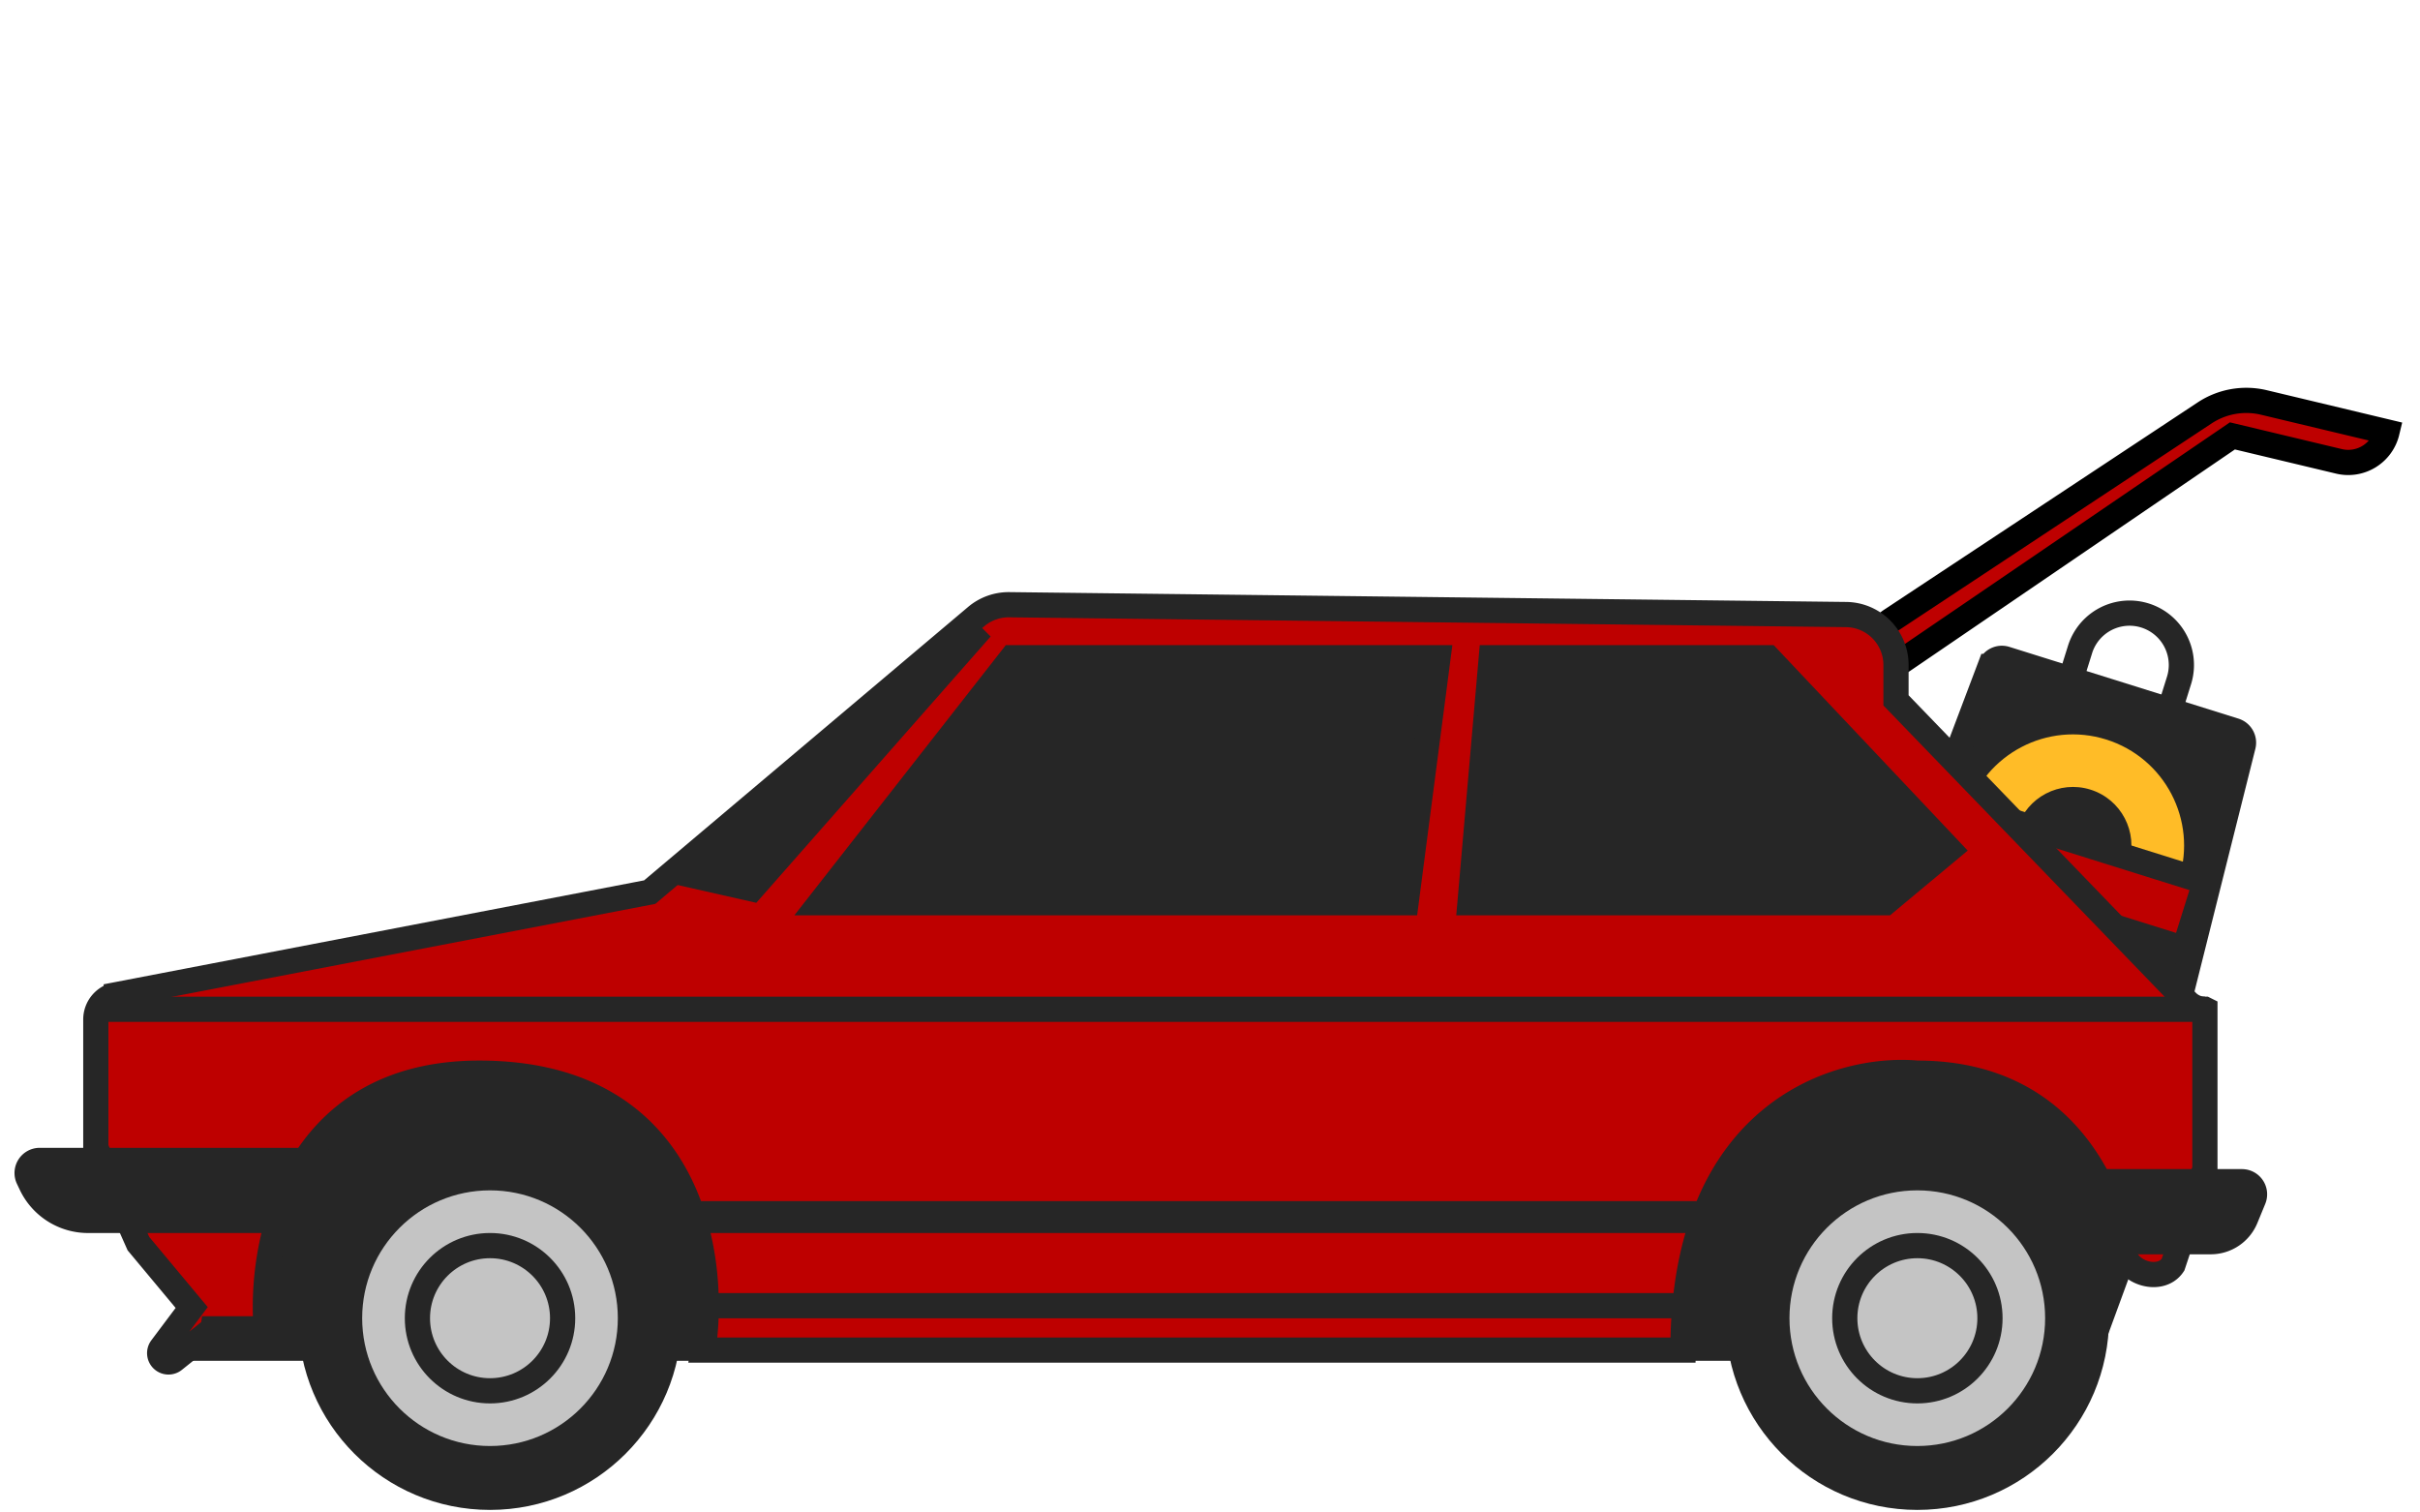
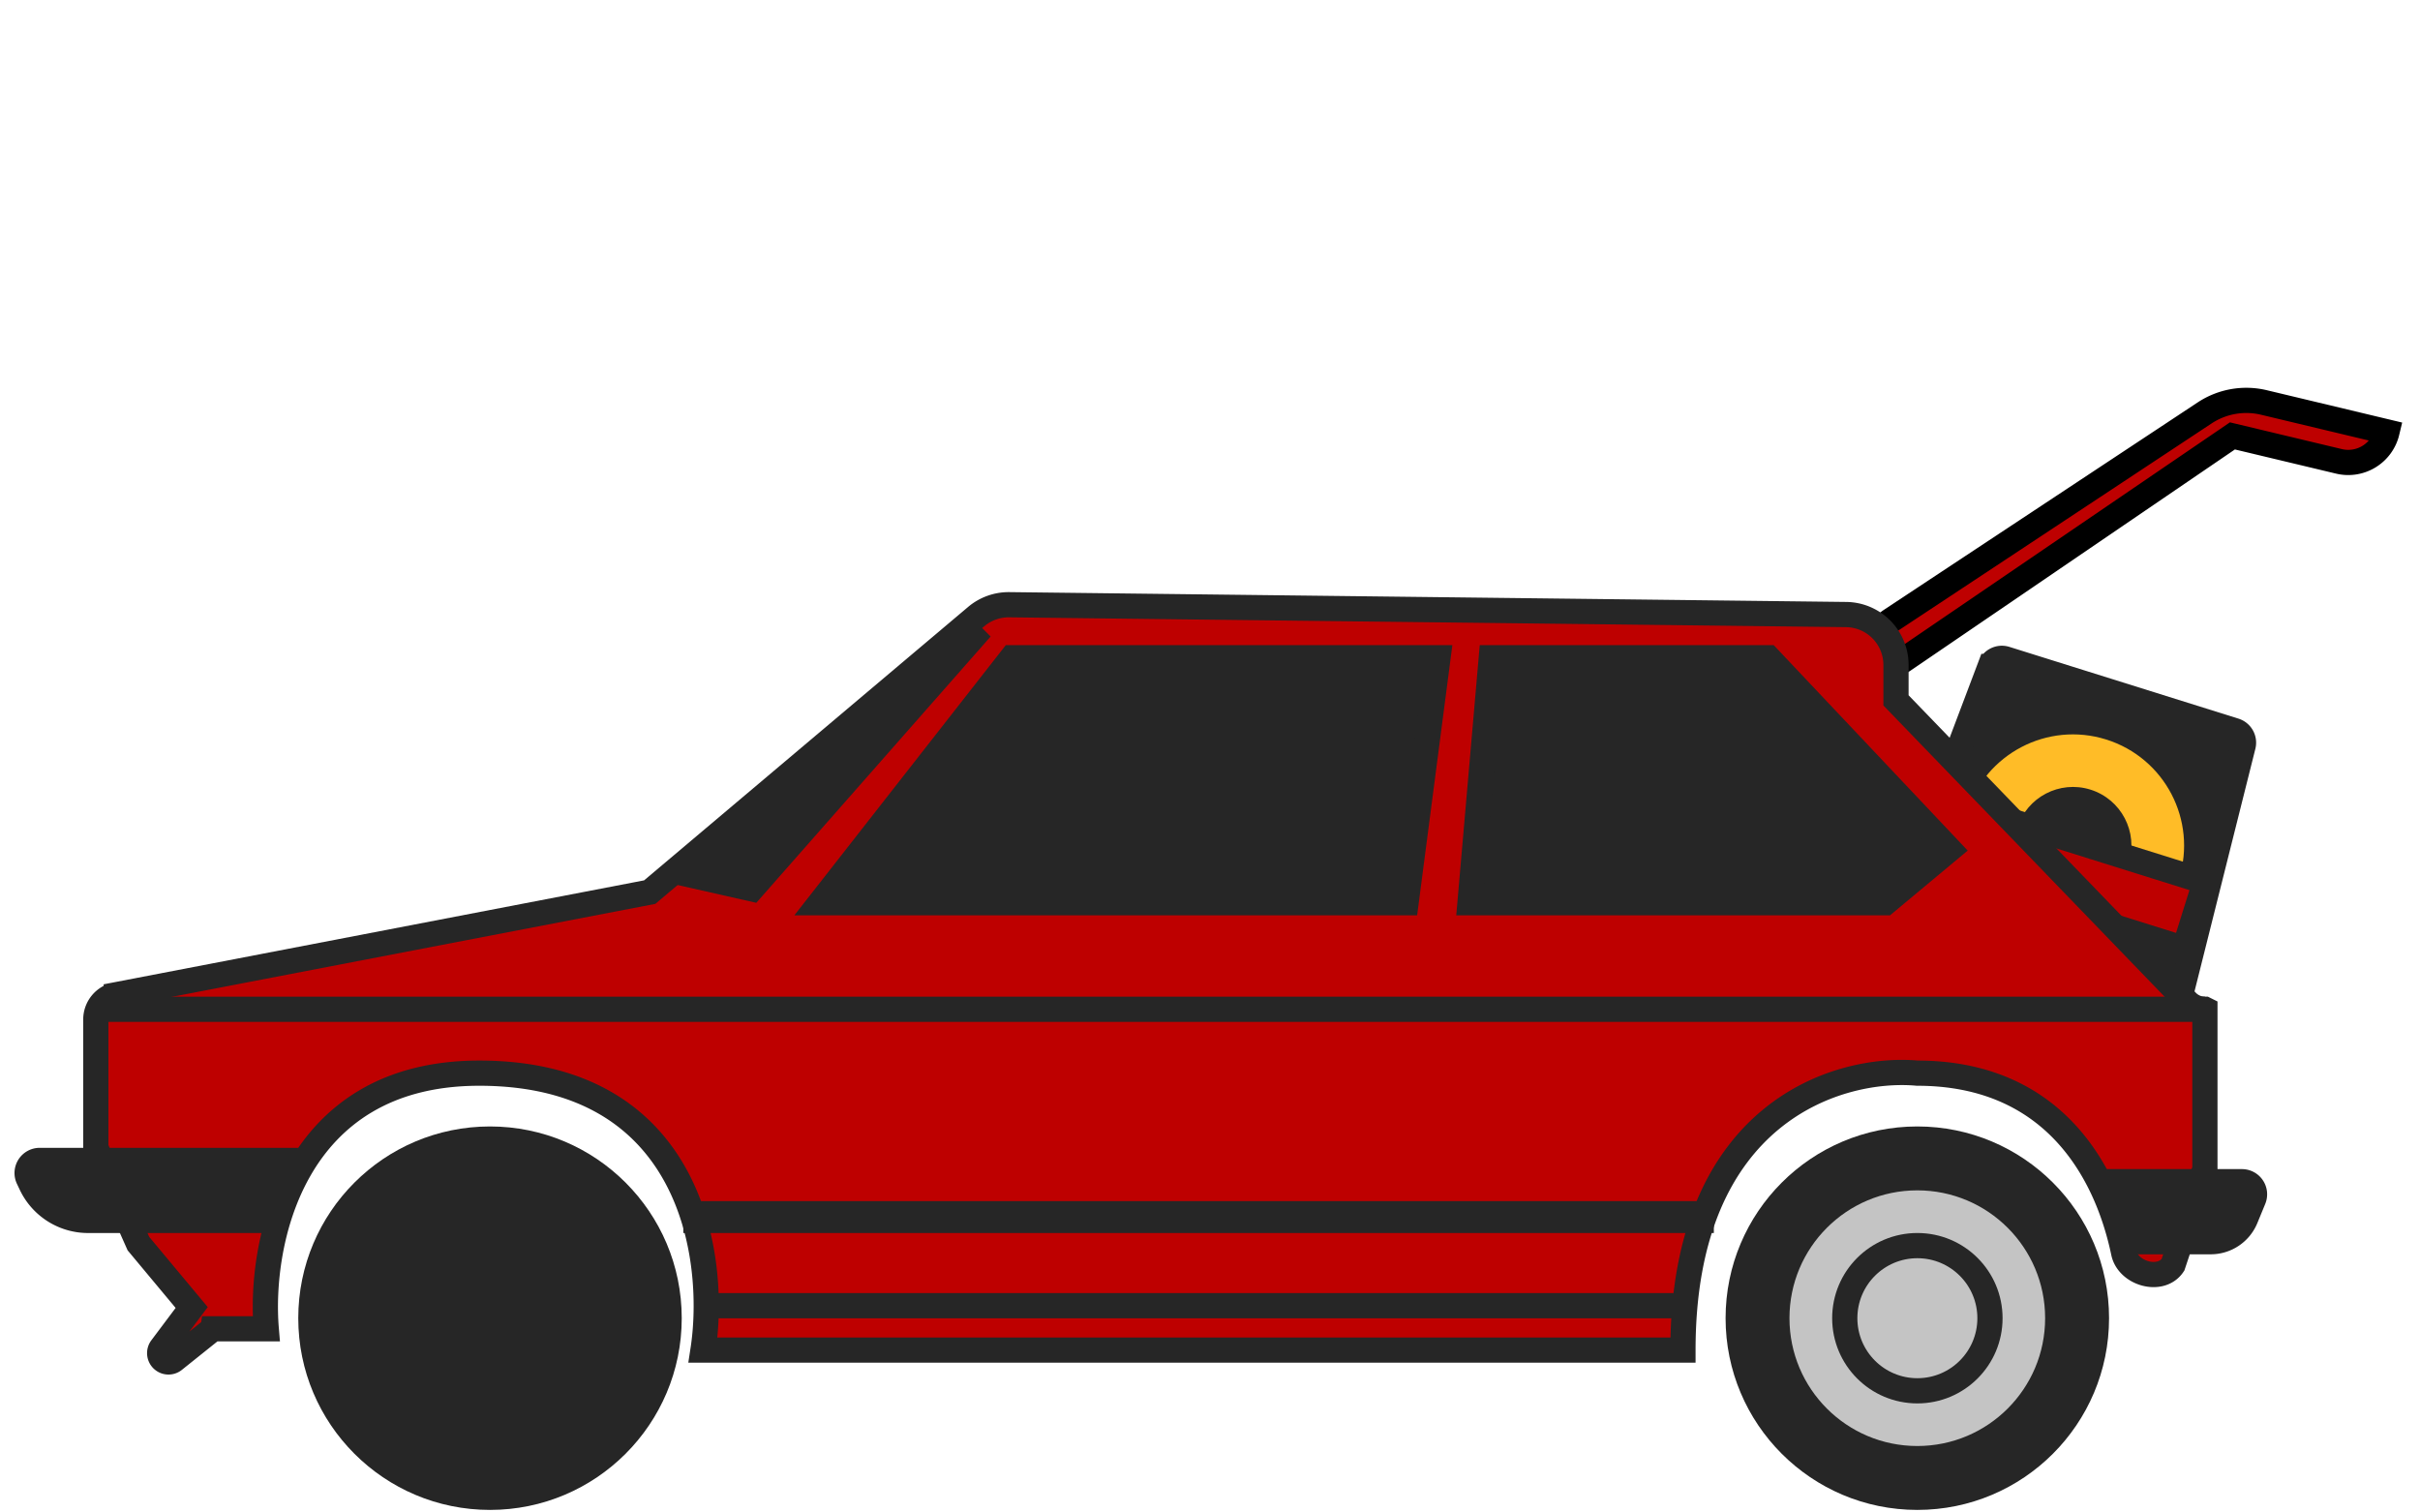
<svg xmlns="http://www.w3.org/2000/svg" width="96" height="60" viewBox="0 0 96 60" fill="none">
  <path d="M87.456 16.381l-12.442 8.225a1.404 1.404 0 0 0-.592.845.702.702 0 0 0 1.079.744l13.058-8.903 4.227 1.01a1.58 1.58 0 0 0 1.904-1.169l-4.882-1.167a3 3 0 0 0-2.352.415z" fill="#BE0000" stroke="#000" />
  <path d="M78.946 26.439a.5.5 0 0 1 .617-.3l9.086 2.846a.5.5 0 0 1 .335.599l-2.823 11.254a.5.5 0 0 1-.634.355L75.16 37.946a.5.5 0 0 1-.318-.654l4.103-10.853z" fill="#262626" stroke="#262626" />
-   <path d="M82.514 25.765a2.057 2.057 0 1 1 3.926 1.23L86 28.398l-3.925-1.23.44-1.403z" stroke="#262626" />
  <circle cx="82.233" cy="33.542" r="4.408" transform="rotate(17.396 82.233 33.542)" fill="#FFBC27" />
  <circle cx="82.234" cy="33.536" r="2.318" transform="rotate(17.396 82.234 33.536)" fill="#262626" />
  <path fill="#BE0000" stroke="#262626" d="M77.614 31.891l9.867 3.092-.831 2.652-9.867-3.091z" />
-   <path d="M7.605 42.153l80.286-.846-4.648 12.677H7.605V42.153z" fill="#262626" />
  <circle cx="19.438" cy="52.292" r="7.606" fill="#262626" />
-   <circle cx="19.438" cy="52.292" r="5.071" fill="#C4C4C4" />
-   <circle cx="19.439" cy="52.293" r="2.88" fill="#C4C4C4" stroke="#262626" />
  <circle cx="76.059" cy="52.292" r="7.606" fill="#262626" />
  <circle cx="76.058" cy="52.292" r="5.071" fill="#C4C4C4" />
  <circle cx="76.061" cy="52.293" r="2.88" fill="#C4C4C4" stroke="#262626" />
  <path d="M8.449 52.713h2.113c-.282-3.38 1.014-10.141 8.45-10.141 8.452 0 9.438 7.324 8.875 10.986h38.875c0-9.465 6.198-11.268 9.296-10.986 5.315 0 7.488 3.79 8.185 7.113.177.845 1.478 1.211 1.957.493l1.267-3.803v-6.338a.995.995 0 0 1-.716-.304l-11.538-11.95v-1.404a2 2 0 0 0-1.976-2l-33.197-.39a2 2 0 0 0-1.313.47L25.774 35.39l-21.162 4.07a1 1 0 0 0-.811.981v5.09l1.69 3.803 2.113 2.535-1.198 1.597a.35.35 0 0 0 .499.484l1.544-1.236z" fill="#BE0000" stroke="#262626" />
  <path d="M30.002 35.814l9.296-10.564-.845-.845-12.19 10.564 3.738.845z" fill="#262626" />
  <path d="M58.314 35.812l.845-9.72h10.987l7.183 7.607-2.535 2.113h-16.48zM55.778 35.812l1.267-9.72H40.143l-7.606 9.72h23.24z" fill="#262626" stroke="#262626" />
  <path d="M1.576 45.534h10.256l-.69 2.817-.447.563h-7.2a3 3 0 0 1-2.714-1.722l-.11-.232a1 1 0 0 1 .905-1.426zM67.987 47.647h-40.88v1.268h40.88v-1.268zM88.936 46.378h-6.114l1.126 3.38h3.75a2 2 0 0 0 1.85-1.24l.313-.76a1 1 0 0 0-.925-1.38z" fill="#262626" />
  <path d="M4.227 40.038H87.47M27.889 51.796h38.875" stroke="#262626" />
</svg>